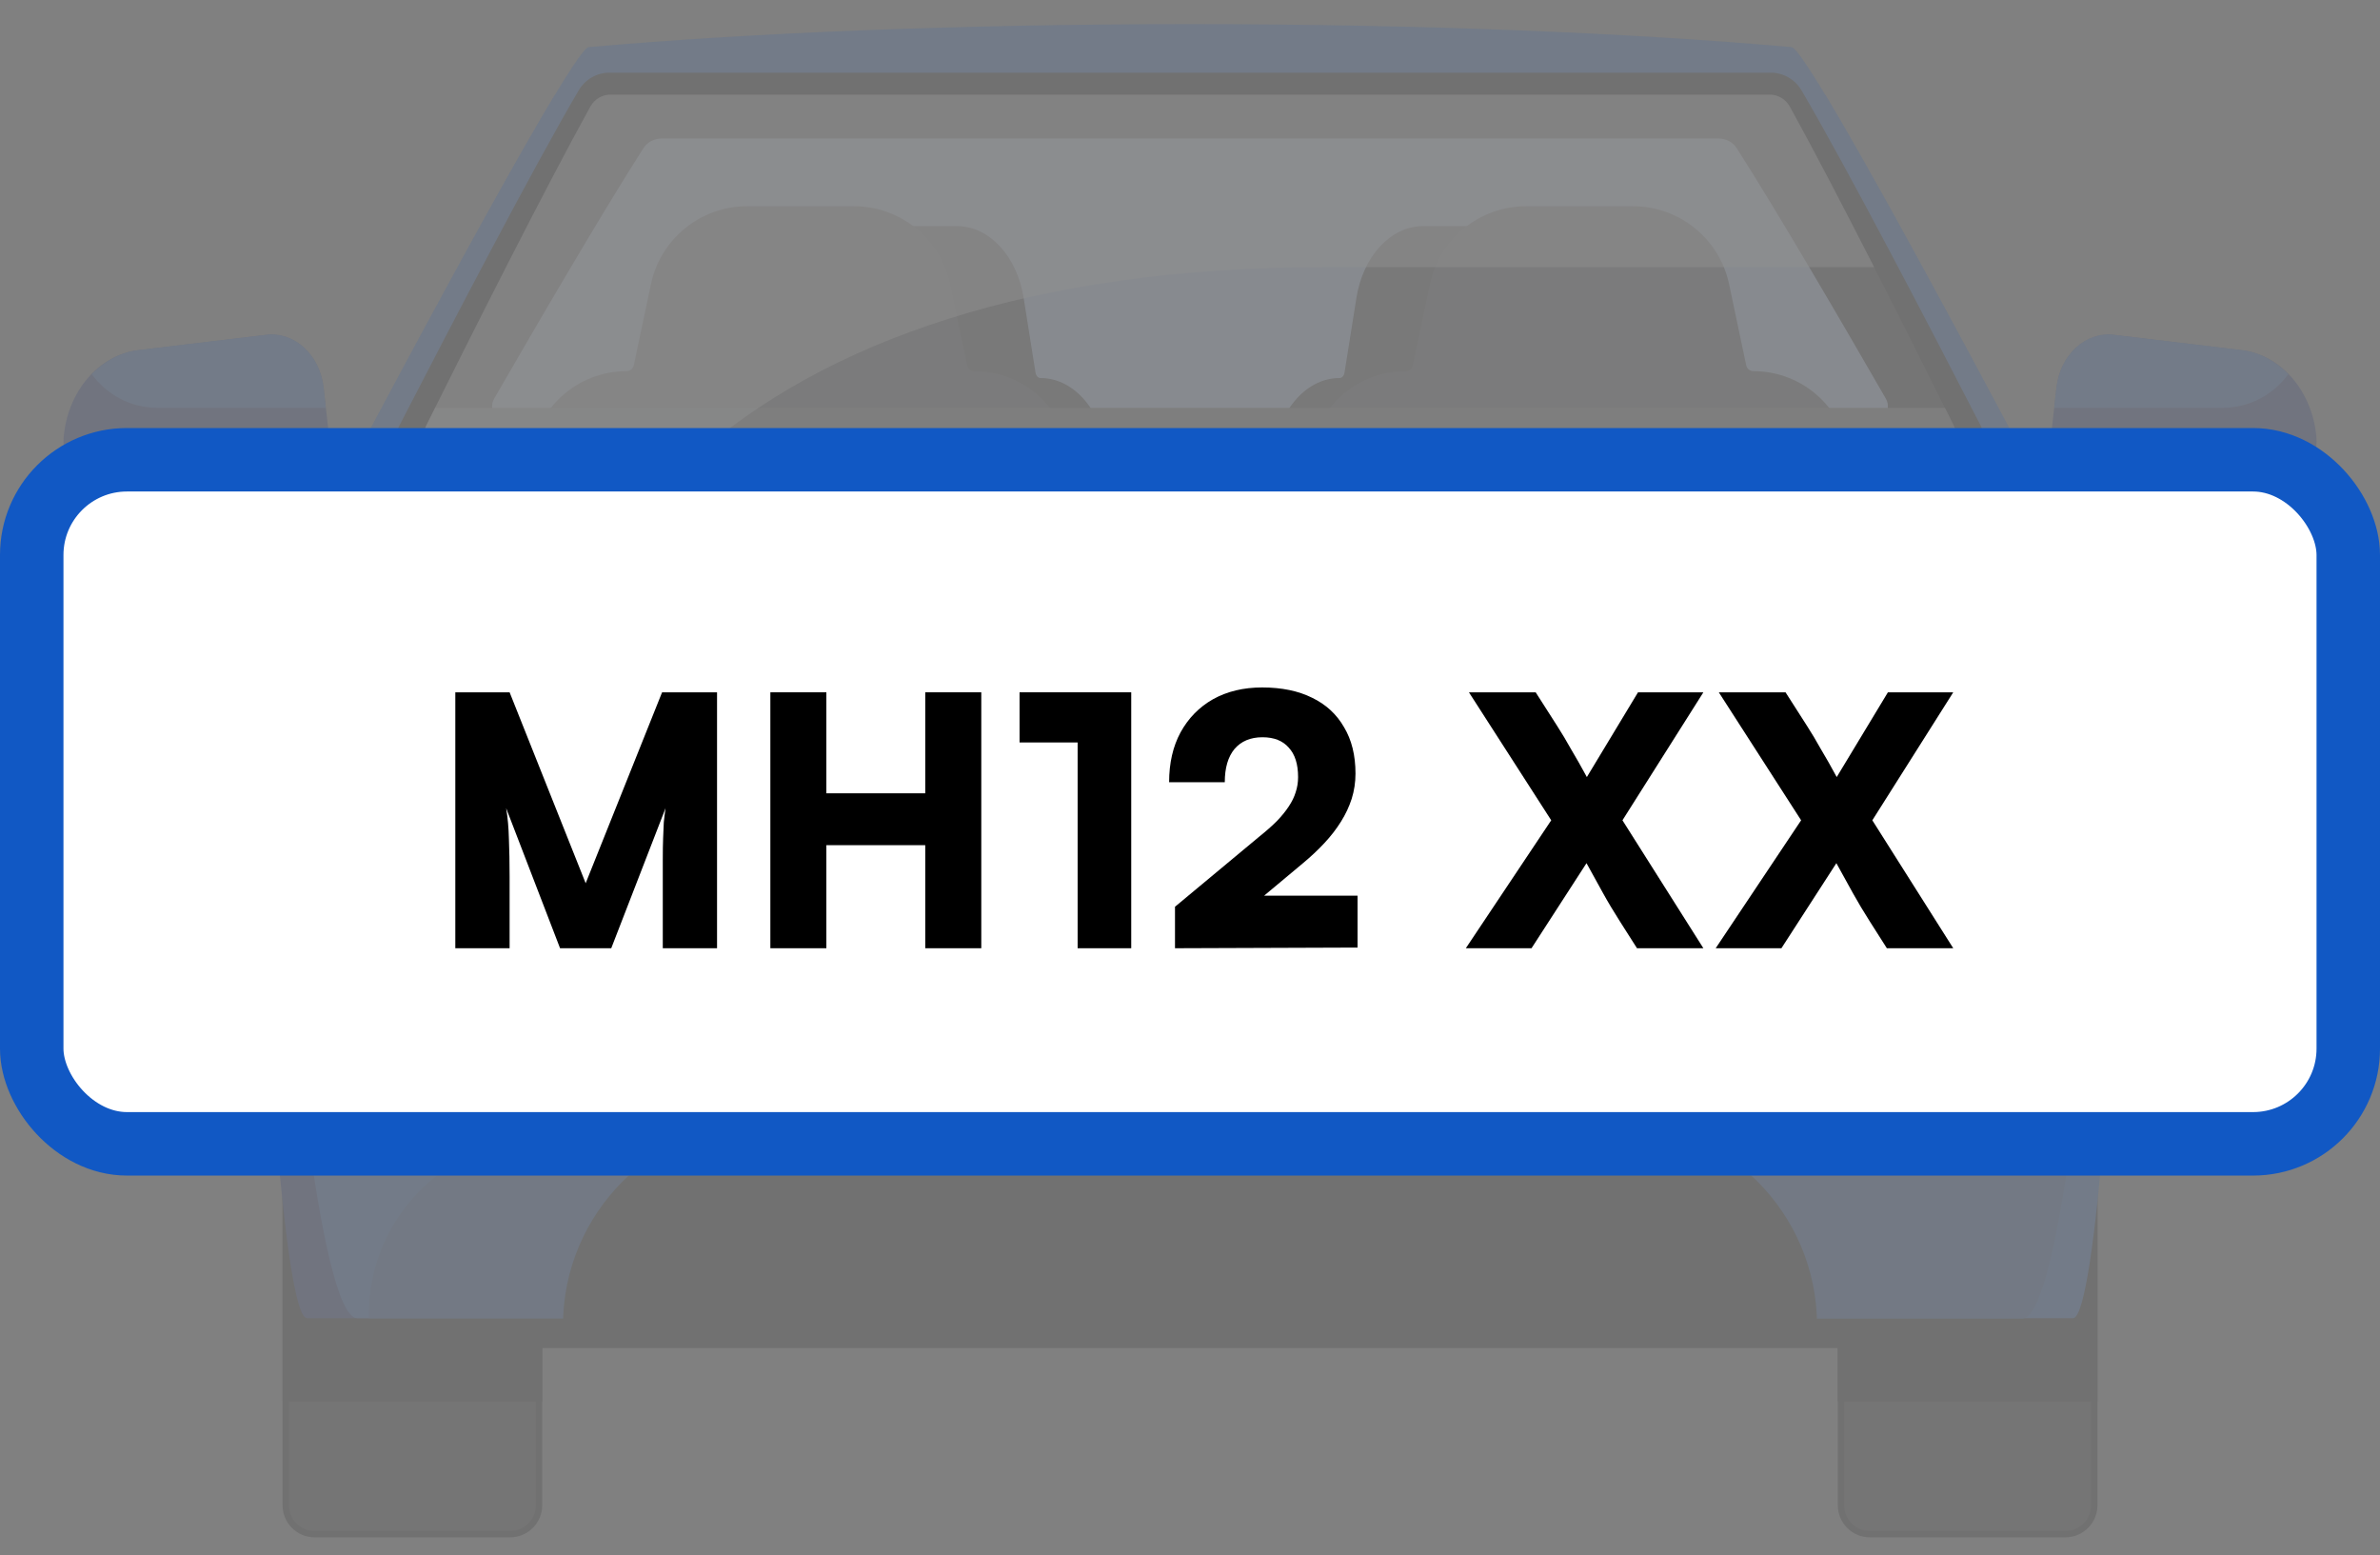
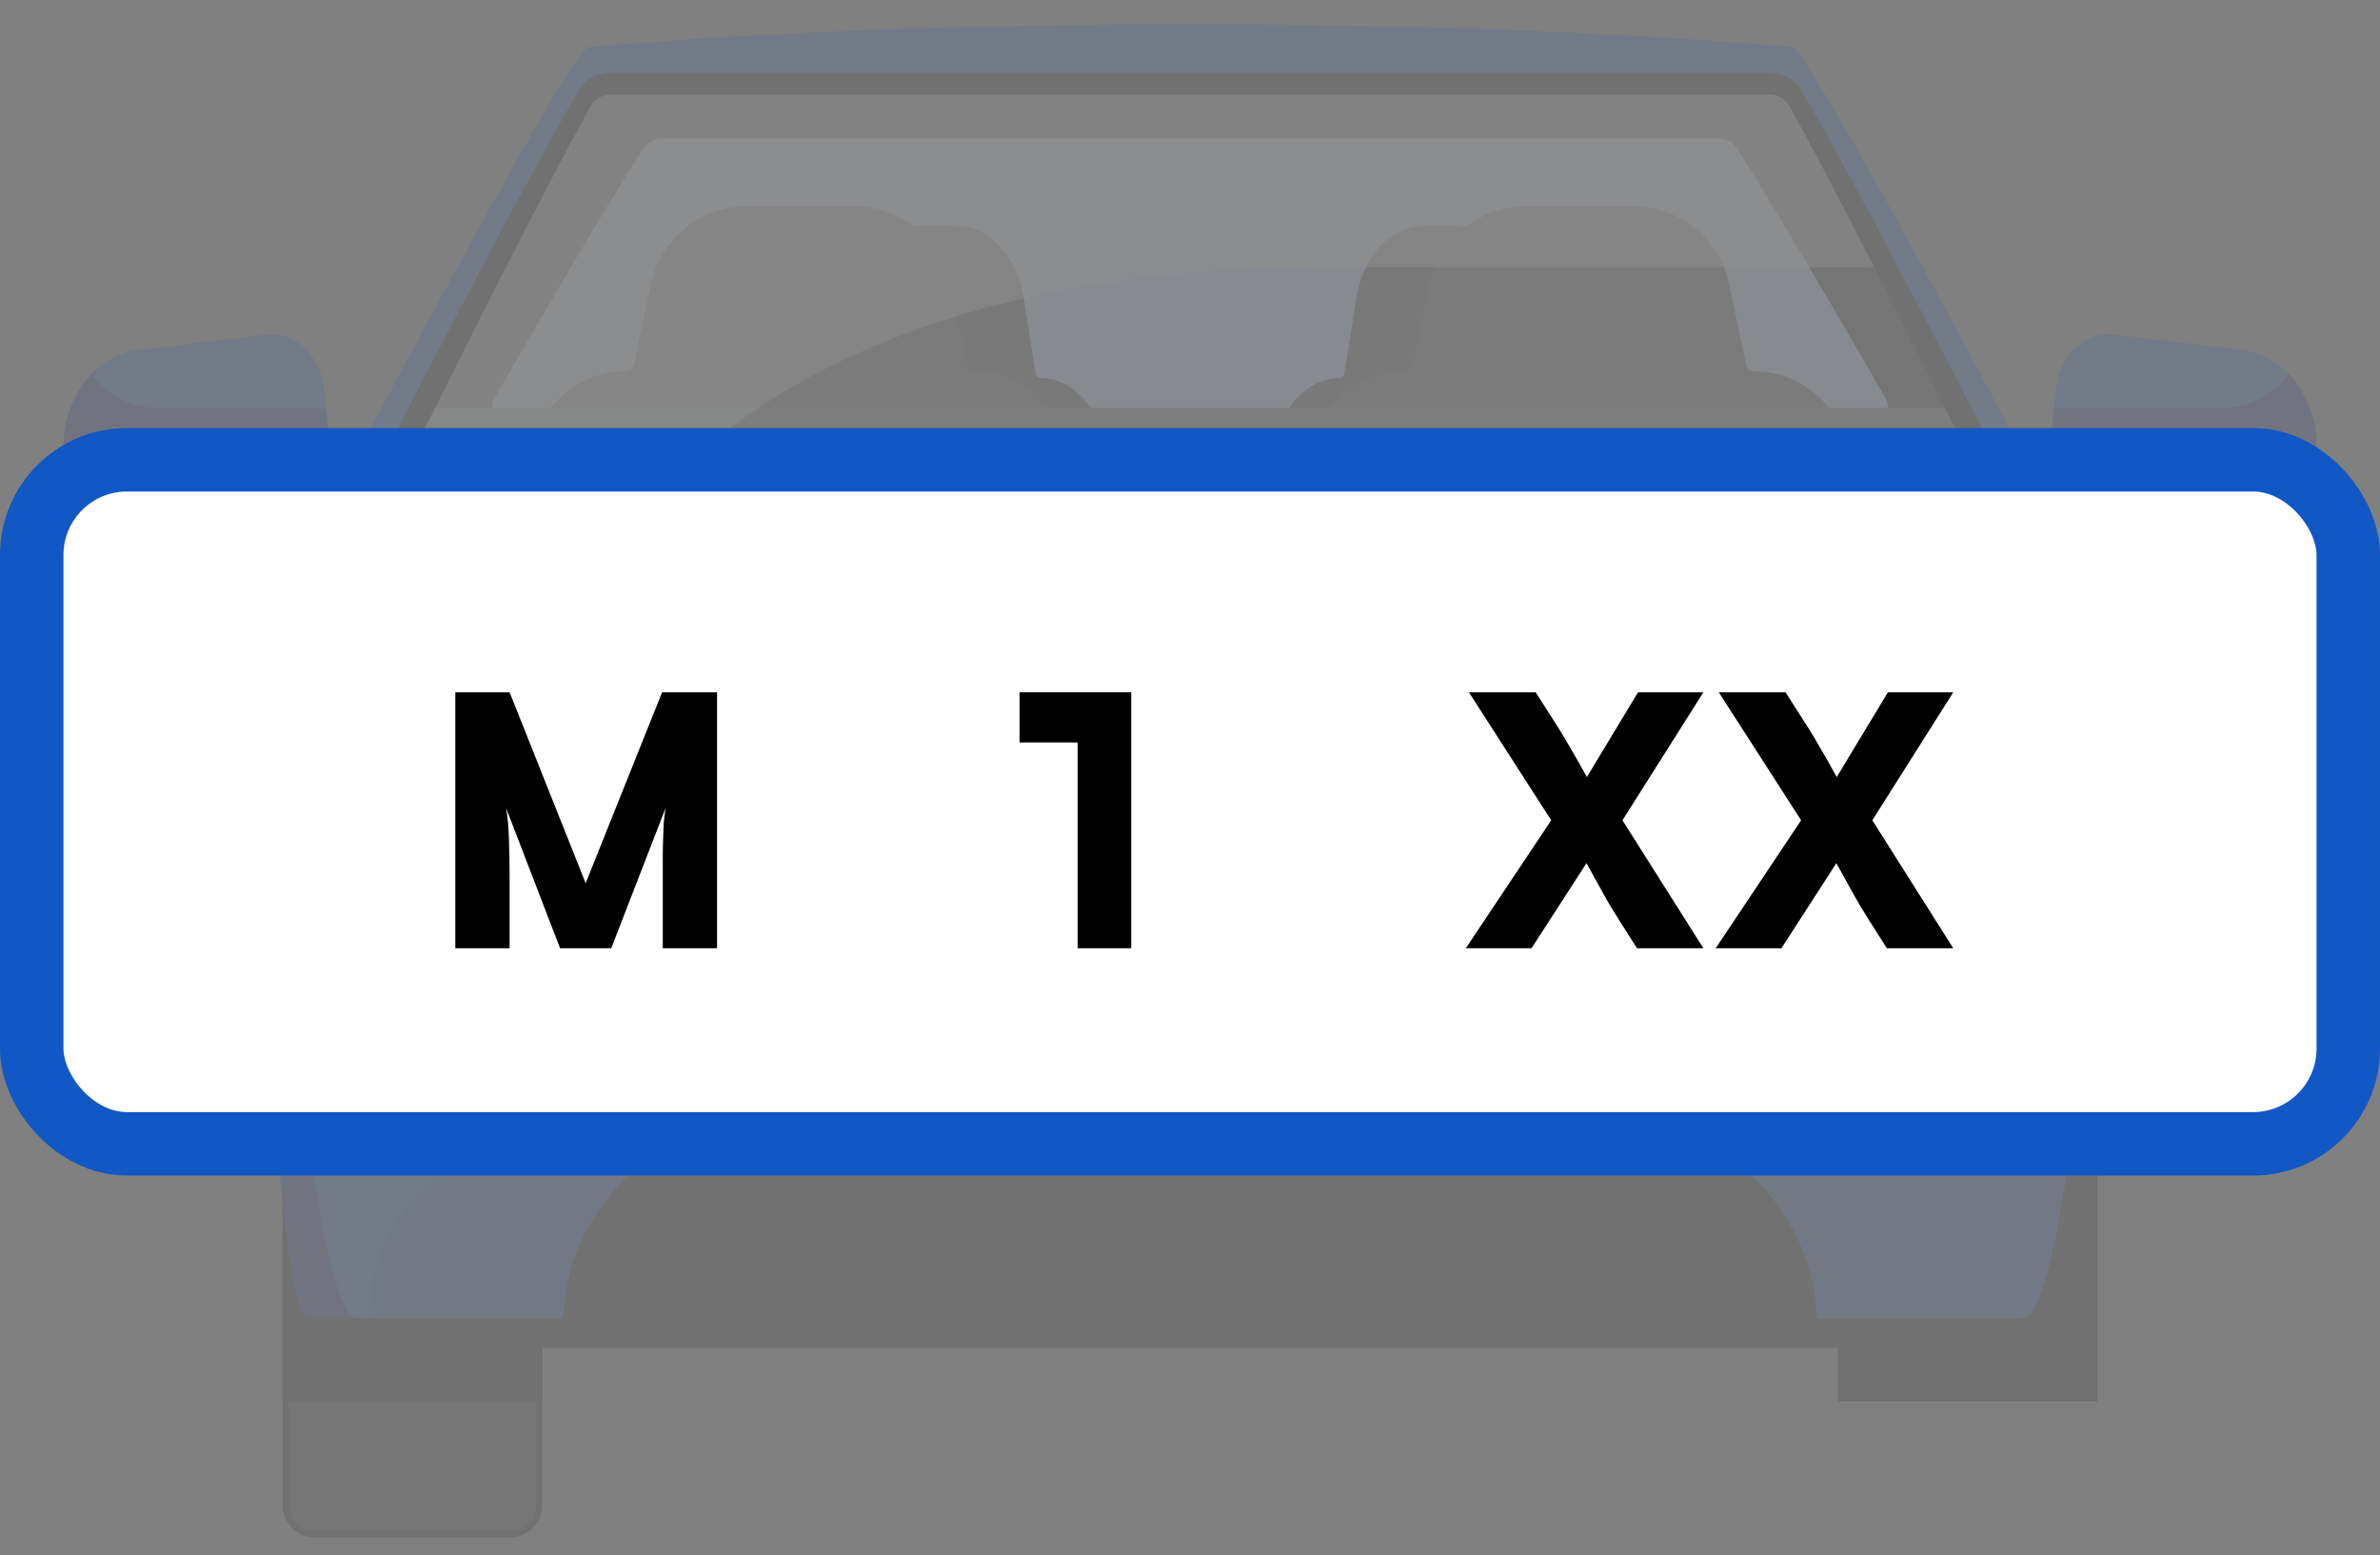
<svg xmlns="http://www.w3.org/2000/svg" width="75" height="49" viewBox="0 0 75 49" fill="none">
  <rect x="0" y="0" width="75" height="49" fill="#808080" stroke="none" />
  <g opacity="0.12">
    <path d="M61.029 30.07H13.972V42.471H61.029V30.07Z" fill="black" />
-     <path d="M65.997 29.904V47.422C65.997 47.925 65.588 48.333 65.086 48.334H58.925C58.422 48.334 58.014 47.925 58.014 47.422V29.904H65.997Z" fill="#231F20" stroke="black" stroke-width="0.199" />
    <path d="M16.987 29.904V47.422C16.987 47.925 16.578 48.333 16.076 48.334H9.915C9.412 48.334 9.004 47.925 9.004 47.422V29.904H16.987Z" fill="#231F20" stroke="black" stroke-width="0.199" />
    <path d="M66.096 29.804H57.914V44.156H66.096V29.804Z" fill="black" />
    <path d="M17.086 29.804H8.904V44.156H17.086V29.804Z" fill="black" />
-     <path d="M65.325 41.529H53.015V23.896H65.55L66.703 26.247V29.28C66.703 30.091 66.086 41.53 65.324 41.53L65.325 41.529Z" fill="#1158C4" />
    <path d="M9.677 41.529H21.986V23.896H9.451L8.298 26.247V29.28C8.298 30.091 8.915 41.53 9.677 41.53V41.529Z" fill="#01197A" />
    <path d="M3.086 15.16H10.53L10.196 12.209C10.079 11.178 9.277 10.443 8.386 10.55L4.362 11.032C3.114 11.182 2.13 12.329 2.007 13.777C1.944 14.518 2.445 15.16 3.086 15.16Z" fill="#01197A" />
    <path d="M11.636 15.159L4.008 15.159V15.079C4.008 14.51 4.47 14.048 5.039 14.048H11.636V15.159Z" fill="black" />
    <path d="M4.362 11.031L8.386 10.549C9.277 10.442 10.079 11.178 10.196 12.207L10.268 12.848H4.957C4.109 12.848 3.36 12.427 2.892 11.788C3.294 11.377 3.798 11.098 4.362 11.03V11.031Z" fill="#1158C4" />
    <path d="M71.916 15.16H64.472L64.806 12.209C64.923 11.178 65.725 10.443 66.616 10.55L70.64 11.032C71.888 11.181 72.872 12.329 72.996 13.776C73.058 14.517 72.557 15.159 71.916 15.159V15.16Z" fill="#01197A" />
    <path d="M63.366 14.049H69.962C70.531 14.049 70.993 14.511 70.993 15.08V15.159H63.366V14.049Z" fill="black" />
    <path d="M70.64 11.031L66.616 10.549C65.725 10.442 64.923 11.178 64.806 12.207L64.733 12.848H70.044C70.892 12.848 71.642 12.427 72.11 11.788C71.708 11.377 71.204 11.098 70.64 11.03V11.031Z" fill="#1158C4" />
    <path d="M64.701 16.105C64.701 16.105 57.047 1.536 56.458 1.485C51.355 1.033 44.735 0.76 37.501 0.76C30.267 0.76 23.652 1.033 18.549 1.485C17.961 1.537 10.298 16.106 10.298 16.106C9.465 17.309 9.016 18.771 9.016 20.275V28.615C9.016 29.794 10.022 41.53 11.263 41.53H63.739C64.98 41.53 65.987 29.795 65.987 28.615V20.278C65.987 18.773 65.535 17.309 64.701 16.105Z" fill="#1158C4" />
    <g style="mix-blend-mode:multiply">
      <path d="M64.701 16.105C64.701 16.105 64.662 16.032 64.596 15.906L59.532 25.512C56.173 31.883 49.562 35.871 42.359 35.871H17.166C14.105 35.871 11.623 38.352 11.623 41.412V41.53H63.739C64.98 41.53 65.987 29.795 65.987 28.614V20.278C65.987 18.773 65.535 17.309 64.701 16.105V16.105Z" fill="#0D479F" />
    </g>
    <path d="M10.297 16.106C9.912 16.662 9.612 17.277 9.398 17.923C10.377 20.517 11.624 22.952 13.11 25.172H24.159C18.894 24.65 14.863 22.707 12.94 16.487C12.676 15.63 13.32 14.759 14.218 14.759H60.784C61.681 14.759 62.326 15.63 62.062 16.487C60.139 22.707 56.108 24.65 50.843 25.172H61.892C63.379 22.953 64.625 20.519 65.604 17.926C65.388 17.278 65.088 16.662 64.701 16.104C64.701 16.104 59.761 6.704 57.515 2.98H17.493C15.243 6.704 10.298 16.106 10.298 16.106H10.297Z" fill="#1158C4" />
    <path d="M36.69 25.387H24.955C24.955 25.387 20.133 22.485 15.143 17.052C20.16 20.895 24.902 24.479 24.902 24.479C24.902 24.479 36.734 24.659 36.69 25.387L36.69 25.387Z" fill="#1158C4" />
    <g style="mix-blend-mode:multiply">
      <path d="M38.312 25.387H50.046C50.046 25.387 54.868 22.485 59.859 17.052C54.842 20.895 50.099 24.479 50.099 24.479C50.099 24.479 38.268 24.659 38.311 25.387L38.312 25.387Z" fill="#BCBEC0" />
    </g>
    <path d="M61.924 27.526H13.078V31.548H61.924V27.526Z" fill="#231F20" />
    <path d="M64.901 28.614V26.372C64.901 25.52 64.232 24.773 63.372 24.766C63.366 24.766 63.36 24.766 63.354 24.766H57.741C54.486 24.766 47.419 27.412 47.592 30.652C47.652 31.777 48.658 32.627 49.796 32.627H61.591C63.293 32.627 64.708 31.325 64.84 29.643C64.879 29.139 64.9 28.776 64.9 28.614H64.901Z" fill="black" />
    <path d="M63.178 24.87H58.77C55.329 24.87 47.907 27.259 47.907 30.354C47.907 31.477 48.919 32.386 50.166 32.386H61.34C63.175 32.386 64.69 30.965 64.808 29.144C64.824 28.893 64.833 28.708 64.833 28.605V27.029C64.833 25.837 64.377 24.87 63.178 24.87L63.178 24.87Z" fill="#E6E7E8" />
    <path d="M61.999 31.726H54.772C54.212 31.726 53.759 31.273 53.759 30.714C53.759 29.134 58.189 27.853 59.77 27.853H62.65C63.435 27.853 64.07 28.489 64.07 29.272V29.656C64.07 30.799 63.143 31.726 61.999 31.726Z" fill="#D1D3D4" />
    <path d="M58.396 29.582H51.169C50.61 29.582 50.157 29.129 50.157 28.57C50.157 26.989 54.587 25.709 56.167 25.709H59.047C59.832 25.709 60.467 26.345 60.467 27.128V27.512C60.467 28.655 59.54 29.582 58.396 29.582Z" fill="white" />
    <path d="M10.102 28.614V26.372C10.102 25.52 10.771 24.773 11.631 24.766C11.637 24.766 11.643 24.766 11.649 24.766H17.262C20.516 24.766 27.584 27.412 27.411 30.652C27.351 31.777 26.345 32.627 25.207 32.627H13.412C11.709 32.627 10.295 31.325 10.163 29.643C10.124 29.139 10.103 28.776 10.103 28.614H10.102Z" fill="black" />
    <path d="M11.824 24.87H16.233C19.674 24.87 27.096 27.259 27.096 30.354C27.096 31.477 26.084 32.386 24.837 32.386H13.663C11.828 32.386 10.313 30.965 10.195 29.144C10.179 28.893 10.17 28.708 10.17 28.605V27.029C10.17 25.837 10.626 24.87 11.825 24.87L11.824 24.87Z" fill="#E6E7E8" />
    <path d="M13.003 31.726H20.23C20.79 31.726 21.243 31.273 21.243 30.714C21.243 29.134 16.813 27.853 15.232 27.853H12.352C11.568 27.853 10.932 28.489 10.932 29.272V29.656C10.932 30.799 11.86 31.726 13.003 31.726Z" fill="#D1D3D4" />
    <path d="M16.606 29.582H23.833C24.393 29.582 24.846 29.129 24.846 28.57C24.846 26.989 20.416 25.709 18.835 25.709H15.955C15.171 25.709 14.536 26.345 14.536 27.128V27.512C14.536 28.655 15.463 29.582 16.606 29.582Z" fill="white" />
    <path d="M24.17 35.333H50.83C54.379 35.333 57.26 38.213 57.26 41.761V41.903H17.741V41.761C17.741 38.213 20.622 35.333 24.171 35.333H24.17Z" fill="black" />
    <path d="M13.595 15.028H61.406C62.248 15.028 62.793 14.14 62.407 13.391C60.796 10.263 58.179 5.24 56.769 2.845C56.566 2.5 56.198 2.289 55.798 2.289H19.208C18.808 2.289 18.44 2.5 18.238 2.844C16.827 5.238 14.208 10.261 12.594 13.391C12.209 14.139 12.753 15.028 13.596 15.028H13.595Z" fill="black" />
    <path d="M55.771 2.983H19.235C18.974 2.983 18.734 3.126 18.604 3.361C17.195 5.903 14.895 10.471 13.439 13.393C13.437 13.397 13.435 13.4 13.433 13.404C13.201 13.883 13.589 14.445 14.108 14.445H60.893C61.411 14.445 61.8 13.883 61.567 13.404C61.566 13.401 61.564 13.397 61.562 13.394C60.108 10.472 57.809 5.904 56.402 3.361C56.272 3.126 56.031 2.982 55.77 2.982L55.771 2.983Z" fill="#231F20" />
    <path d="M54.149 4.363H20.857C20.619 4.363 20.4 4.476 20.281 4.66C18.998 6.661 16.902 10.254 15.575 12.554C15.574 12.556 15.572 12.559 15.57 12.562C15.358 12.939 15.713 13.381 16.185 13.381H58.816C59.288 13.381 59.642 12.939 59.43 12.563C59.429 12.56 59.427 12.557 59.425 12.554C58.101 10.256 56.006 6.661 54.724 4.661C54.605 4.476 54.386 4.363 54.148 4.363L54.149 4.363Z" fill="#BDD8FF" />
    <path d="M32.791 11.91C32.714 11.91 32.648 11.839 32.632 11.74L32.258 9.386C32.048 8.067 31.172 7.124 30.157 7.124H27.821C26.807 7.124 25.93 8.068 25.72 9.386L25.346 11.74C25.33 11.84 25.264 11.91 25.188 11.91C24.091 11.91 23.19 13.024 23.09 14.445H34.888C34.788 13.023 33.887 11.91 32.791 11.91ZM49.814 11.91C49.738 11.91 49.671 11.839 49.656 11.74L49.281 9.386C49.071 8.067 48.195 7.124 47.18 7.124H44.845C43.83 7.124 42.953 8.068 42.744 9.386L42.369 11.74C42.353 11.84 42.287 11.91 42.211 11.91C41.114 11.91 40.214 13.024 40.114 14.445H51.912C51.812 13.023 50.911 11.91 49.815 11.91H49.814Z" fill="#414042" />
    <path d="M30.709 11.693C30.599 11.693 30.503 11.616 30.48 11.509L29.94 8.953C29.638 7.521 28.374 6.497 26.91 6.497H23.542C22.078 6.497 20.815 7.521 20.512 8.953L19.972 11.509C19.949 11.616 19.854 11.693 19.744 11.693C18.162 11.693 16.864 12.902 16.72 14.446H33.732C33.587 12.902 32.289 11.693 30.708 11.693H30.709ZM55.257 11.693C55.147 11.693 55.051 11.616 55.028 11.509L54.489 8.953C54.186 7.521 52.923 6.497 51.459 6.497H48.091C46.627 6.497 45.364 7.521 45.06 8.953L44.52 11.509C44.497 11.616 44.403 11.693 44.292 11.693C42.71 11.693 41.412 12.902 41.268 14.446H58.28C58.136 12.902 56.837 11.693 55.256 11.693H55.257Z" fill="#58595B" />
    <path d="M13.439 13.394C13.437 13.397 13.435 13.401 13.433 13.404C13.201 13.884 13.589 14.445 14.108 14.445H60.893C61.411 14.445 61.8 13.885 61.567 13.405C61.566 13.402 61.564 13.398 61.562 13.395C61.475 13.219 61.384 13.036 61.291 12.849H13.711C13.617 13.036 13.526 13.219 13.439 13.395V13.394Z" fill="#6D6E71" />
    <path opacity="0.5" d="M41.684 8.417H59.059C58.095 6.528 57.13 4.674 56.403 3.361C56.273 3.126 56.033 2.982 55.771 2.982H19.235C18.974 2.982 18.734 3.126 18.603 3.36C17.195 5.902 14.895 10.47 13.439 13.392C13.437 13.396 13.435 13.399 13.434 13.403C13.201 13.883 13.59 14.444 14.108 14.444H21.844C25.931 10.759 32.552 8.417 41.684 8.417V8.417Z" fill="white" />
  </g>
  <rect x="1" y="14.485" width="73" height="21.551" rx="3" fill="white" stroke="#1158C4" stroke-width="2" />
  <path d="M16.059 29.874H14.348V21.811H16.059L18.456 27.826L20.864 21.811H22.596V29.874H20.886V28.185C20.886 27.75 20.886 27.39 20.886 27.107C20.886 26.823 20.889 26.587 20.897 26.398C20.904 26.209 20.911 26.046 20.918 25.908C20.933 25.763 20.951 25.614 20.973 25.461L19.262 29.874H17.649L15.95 25.461C16 25.759 16.029 26.082 16.037 26.431C16.051 26.78 16.059 27.176 16.059 27.619V29.874Z" fill="black" />
-   <path d="M26.041 29.874H24.276V21.811H26.041V24.993H29.157V21.811H30.923V29.874H29.157V26.627H26.041V29.874Z" fill="black" />
  <path d="M33.959 23.391H32.129V21.811H35.648V29.874H33.959V23.391Z" fill="black" />
-   <path d="M42.78 29.853L37.027 29.874V28.567L39.686 26.355C39.904 26.18 40.089 26.017 40.241 25.864C40.394 25.705 40.517 25.552 40.612 25.407C40.714 25.254 40.786 25.105 40.83 24.96C40.881 24.808 40.906 24.648 40.906 24.481C40.906 24.074 40.808 23.765 40.612 23.554C40.423 23.337 40.147 23.227 39.784 23.227C39.406 23.227 39.112 23.351 38.901 23.598C38.698 23.845 38.596 24.194 38.596 24.644H36.842C36.842 24.041 36.962 23.518 37.201 23.075C37.448 22.625 37.79 22.276 38.225 22.029C38.669 21.782 39.184 21.658 39.773 21.658C40.39 21.658 40.917 21.767 41.353 21.985C41.789 22.196 42.123 22.505 42.355 22.912C42.595 23.311 42.715 23.798 42.715 24.372C42.715 24.648 42.675 24.913 42.595 25.167C42.515 25.414 42.403 25.654 42.257 25.886C42.112 26.119 41.938 26.344 41.734 26.562C41.531 26.78 41.302 26.994 41.048 27.205L39.261 28.698L38.607 28.218H42.78V29.853Z" fill="black" />
  <path d="M48.883 25.843L46.29 21.811H48.393L49.069 22.868C49.214 23.093 49.359 23.337 49.505 23.598C49.657 23.852 49.824 24.146 50.006 24.481L51.618 21.811H53.678L51.128 25.843L53.678 29.874H51.586L51.052 29.035C50.849 28.716 50.67 28.418 50.518 28.142C50.365 27.866 50.191 27.55 49.995 27.194L48.262 29.874H46.192L48.883 25.843Z" fill="black" />
  <path d="M56.758 25.843L54.164 21.811H56.267L56.943 22.868C57.088 23.093 57.234 23.337 57.379 23.598C57.532 23.852 57.699 24.146 57.88 24.481L59.493 21.811H61.552L59.002 25.843L61.552 29.874H59.46L58.926 29.035C58.723 28.716 58.545 28.418 58.392 28.142C58.24 27.866 58.065 27.55 57.869 27.194L56.137 29.874H54.066L56.758 25.843Z" fill="black" />
</svg>